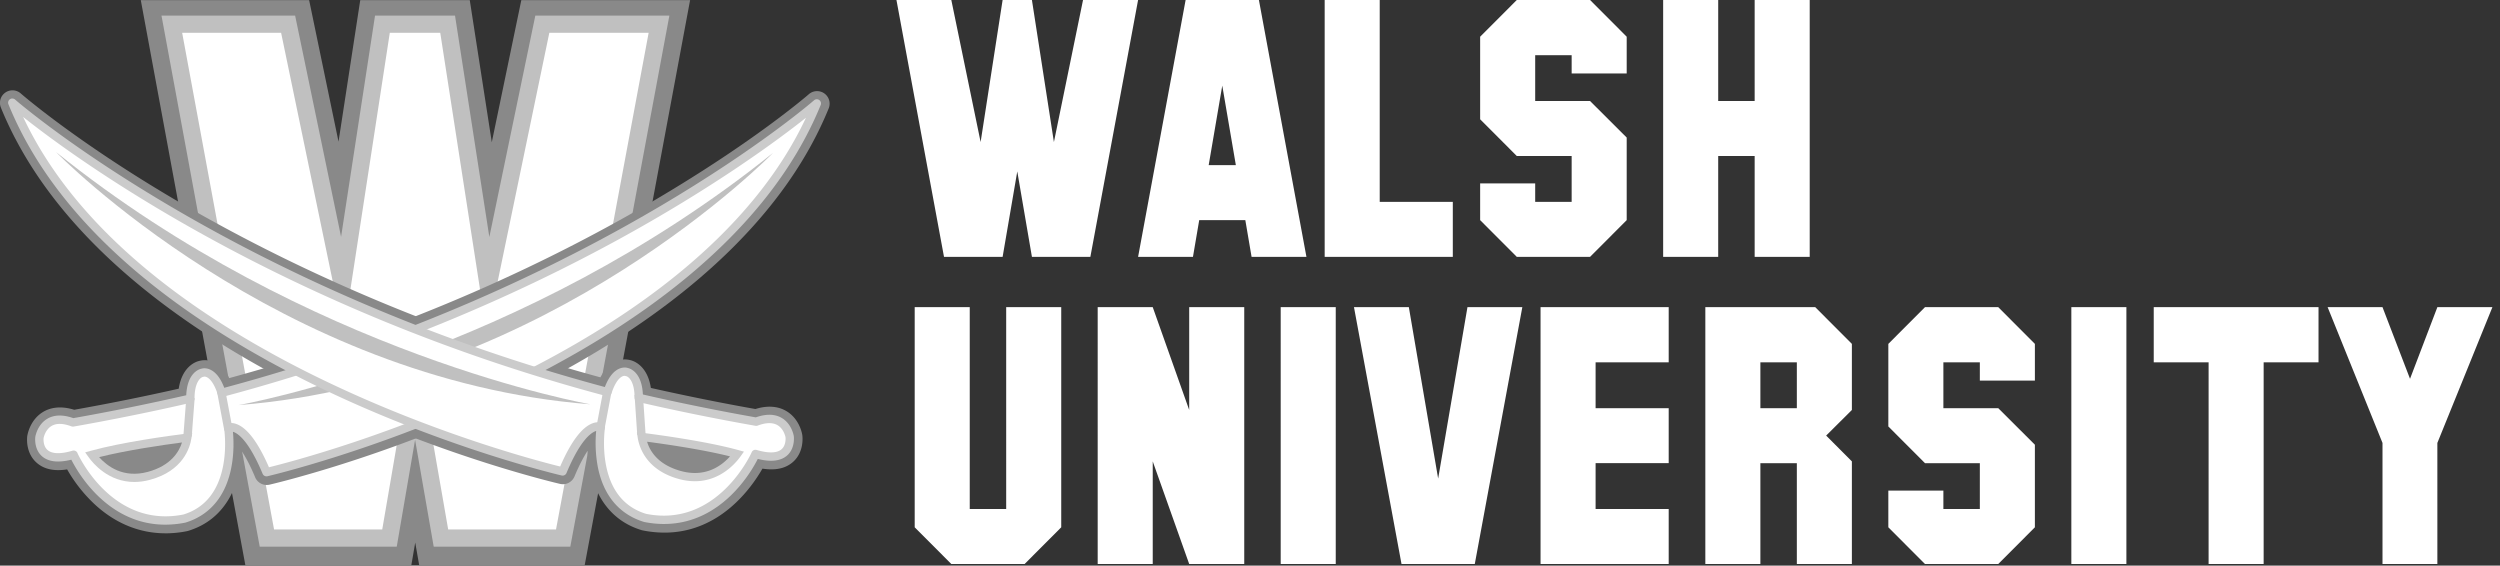
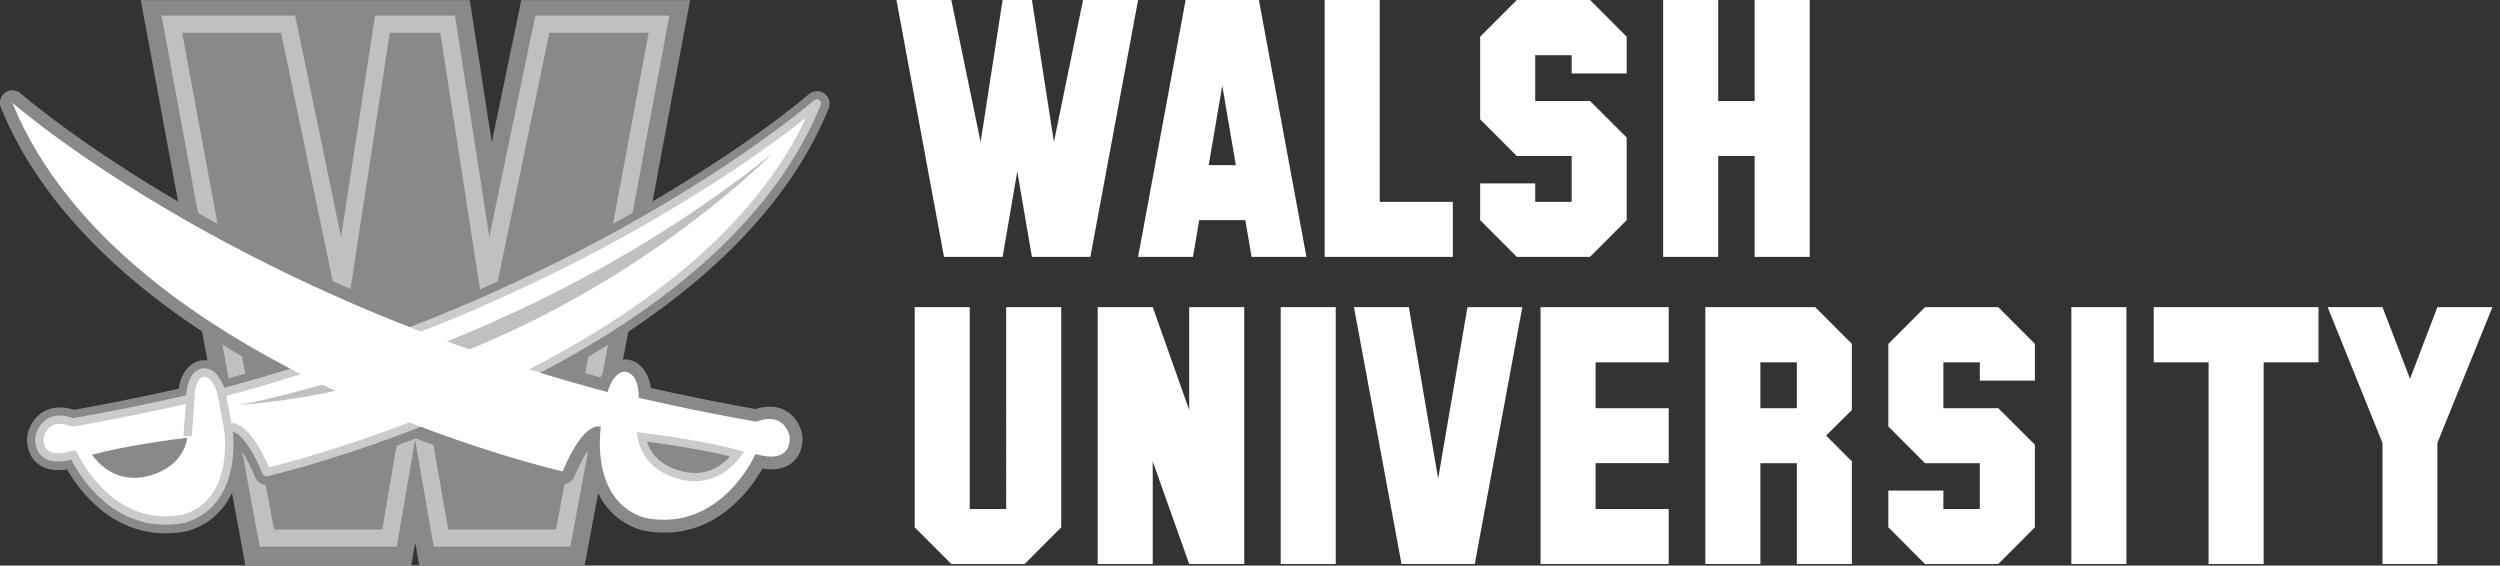
<svg xmlns="http://www.w3.org/2000/svg" width="221" height="50" viewBox="0 0 221 50" fill="none">
  <rect x="0" y="0" width="221" height="50" fill="#333333" stroke="none" />
  <path d="M58.258 2.292H47.942L43.149 25.37 39.57 2.292h-5.765L30.263 25.37 25.47 2.292H15.19l8.405 45.427H34.43l2.258-13.153L38.98 47.72h10.802l8.475-45.427z" fill="#898989" />
-   <path d="M40.9 45.439h6.986L55.51 4.572H49.8l-6.977 33.594-5.208-33.594h-1.85L30.6 38.218 23.613 4.572h-5.68l7.562 40.867h7.013l4.164-24.266 4.23 24.266zM51.68 50H37.062l-.356-2.04-.35 2.04h-14.66L12.445.01h14.882l2.598 12.512L31.846.01h9.681l1.948 12.564L46.085.01h14.92L51.68 50z" fill="#898989" />
-   <path d="M58.258 2.14H47.942l-4.793 23.078L39.57 2.14h-5.765l-3.543 23.078L25.47 2.14H15.19l8.405 45.427H34.43l2.258-13.153 2.292 13.153h10.802L58.258 2.14z" fill="#fff" />
+   <path d="M40.9 45.439h6.986L55.51 4.572H49.8l-6.977 33.594-5.208-33.594h-1.85L30.6 38.218 23.613 4.572h-5.68l7.562 40.867h7.013l4.164-24.266 4.23 24.266zM51.68 50H37.062l-.356-2.04-.35 2.04h-14.66L12.445.01h14.882L31.846.01h9.681l1.948 12.564L46.085.01h14.92L51.68 50z" fill="#898989" />
  <path d="M39.621 46.807h9.53L57.34 2.9h-8.78l-5.52 26.583L38.918 2.9h-4.46l-4.083 26.6L24.85 2.9h-8.747l8.124 43.907h9.562l2.893-16.857 2.938 16.857zm10.794 1.52H38.34l-1.647-9.448-1.621 9.449H22.96L14.275 1.379h11.814l4.062 19.556L33.153 1.38h7.07l3.035 19.574L47.323 1.38h11.85l-8.758 46.949z" fill="silver" />
  <path d="M17.932 32.97s-1.086.123-1.084 2.286c0 0-4.694 1.114-10.379 2.11-2.593-.975-2.959 1.328-2.959 1.328s-.335 2.517 3.022 1.526c-.036-.03 3.04 6.985 9.77 5.648 4.95-1.501 3.896-8.037 3.896-8.037s1.42-.76 3.381 3.931c0 0 38.99-8.887 48.649-32.595 0 0-18.9 16.621-52.616 25.58-.694-2.13-1.68-1.776-1.68-1.776z" fill="#898989" />
  <path d="M7.573 39.835c.157.345 2.859 6.028 8.458 4.956 3.895-1.23 3.107-6.558 3.07-6.785a1.112 1.112 0 01.572-1.152c.152-.081.706-.325 1.485-.049 1.082.384 2.087 1.583 3.06 3.656 5.397-1.393 33.92-9.488 44.8-27.396-7.255 5.28-24.278 16.153-49.12 22.754a1.11 1.11 0 01-1.341-.728c-.162-.494-.32-.765-.428-.907-.078.164-.171.484-.17 1.071 0 .514-.353.962-.854 1.08-.048.011-4.792 1.133-10.444 2.124a1.118 1.118 0 01-.583-.055c-.5-.187-.897-.22-1.117-.093-.258.15-.354.553-.355.557-.004.067.022.308.112.382.115.095.563.183 1.5-.093a1.107 1.107 0 011.355.678zm7.065 7.31c-2.274 0-4.396-.853-6.218-2.518a13.069 13.069 0 01-2.485-3.133c-1.124.178-2.018-.009-2.663-.56-1.03-.881-.883-2.234-.862-2.386.027-.175.265-1.475 1.435-2.155.532-.309 1.422-.572 2.714-.169A204.82 204.82 0 0015.8 34.36c.255-1.703 1.232-2.35 1.903-2.475a1.88 1.88 0 011.262.163c.514.251.947.713 1.296 1.377C52.764 24.576 71.31 8.497 71.494 8.334a1.109 1.109 0 011.762 1.25C68.132 22.163 54.93 30.543 44.757 35.358c-10.938 5.178-20.832 7.464-20.93 7.486a1.111 1.111 0 01-1.272-.653c-.44-1.055-.832-1.774-1.156-2.264-.149 2.656-1.256 5.936-4.774 7.004-.035.01-.07.019-.107.026a9.636 9.636 0 01-1.88.19z" fill="#898989" />
  <path d="M55.406 32.904s1.086.121 1.083 2.286c0 0 4.695 1.114 10.38 2.11 2.593-.976 2.959 1.327 2.959 1.327s.335 2.518-3.022 1.526c.036-.03-3.04 6.985-9.77 5.648-4.95-1.5-3.897-8.036-3.897-8.036s-1.418-.762-3.38 3.93c0 0-38.99-8.886-48.649-32.595 0 0 18.9 16.621 52.616 25.581.694-2.131 1.68-1.777 1.68-1.777z" fill="#898989" />
  <path d="M57.307 44.724c5.598 1.072 8.3-4.607 8.457-4.955a1.108 1.108 0 011.357-.68c.942.28 1.388.19 1.501.093.102-.088.11-.368.105-.409-.014-.064-.126-.404-.357-.533-.222-.123-.616-.089-1.11.097-.186.07-.385.09-.583.055-5.653-.99-10.397-2.112-10.444-2.123a1.11 1.11 0 01-.854-1.08c0-.587-.092-.907-.17-1.072-.108.143-.266.414-.427.908a1.11 1.11 0 01-1.341.728C28.596 29.151 11.572 18.276 4.32 12.997c10.881 17.92 39.403 26.006 44.8 27.397.973-2.072 1.978-3.272 3.06-3.656.778-.274 1.334-.031 1.485.05.417.224.646.687.57 1.154-.035.225-.823 5.552 3.072 6.782zm1.434 2.36a9.86 9.86 0 01-1.922-.195 1.131 1.131 0 01-.106-.026c-3.518-1.068-4.625-4.348-4.774-7.003-.324.49-.715 1.208-1.156 2.263a1.11 1.11 0 01-1.272.654c-.098-.023-9.992-2.309-20.93-7.486C18.408 30.476 5.206 22.096.081 9.518a1.108 1.108 0 011.762-1.251c.047.041 4.79 4.177 13.557 9.344 7.939 4.68 20.869 11.17 37.676 15.747.348-.665.782-1.126 1.296-1.378a1.884 1.884 0 011.262-.163c.67.125 1.648.772 1.902 2.476 1.534.347 5.124 1.136 9.243 1.865 1.29-.405 2.182-.14 2.714.169 1.17.679 1.408 1.98 1.43 2.126.025.18.172 1.533-.857 2.414-.646.552-1.54.738-2.666.56-.968 1.694-3.757 5.656-8.659 5.657z" fill="#898989" />
  <path d="M17.91 32.949s-1.086.121-1.084 2.285c0 0-4.694 1.114-10.38 2.11-2.592-.976-2.958 1.328-2.958 1.328s-.336 2.517 3.022 1.526c-.036-.03 3.04 6.984 9.77 5.648 4.95-1.501 3.896-8.037 3.896-8.037s1.419-.761 3.381 3.93c0 0 38.991-8.886 48.648-32.595 0 0-18.9 16.622-52.615 25.582-.695-2.131-1.68-1.777-1.68-1.777z" fill="#fff" />
  <path d="M6.862 40.084c.115.259 3.109 6.638 9.346 5.4 1.87-.57 3.063-2.01 3.51-4.271.342-1.738.095-3.33.093-3.345a.37.37 0 01.19-.385c.06-.031.383-.181.887-.004.962.342 1.933 1.63 2.887 3.828 3.567-.877 37.56-9.748 47.473-30.899-4.682 3.718-22.867 17.049-51.563 24.675a.37.37 0 01-.446-.243c-.441-1.351-.992-1.598-1.219-1.539a.759.759 0 01-.057.013c-.266.049-.768.513-.767 1.92a.37.37 0 01-.284.36c-.047.012-4.77 1.128-10.401 2.114a.364.364 0 01-.195-.018c-.733-.275-1.321-.29-1.75-.04-.58.337-.712 1.072-.713 1.08 0 0-.077.689.362 1.06.401.34 1.159.359 2.19.053a.368.368 0 01.457.241zm7.744 6.296c-5.116 0-7.757-4.66-8.3-5.743-1.15.287-2.016.19-2.575-.288-.746-.637-.616-1.682-.61-1.726.008-.053.183-1.096 1.074-1.613.608-.353 1.377-.368 2.286-.047a204.537 204.537 0 009.982-2.023c.091-1.975 1.119-2.302 1.358-2.351.113-.031.417-.086.797.1.487.238.893.773 1.207 1.591C52.857 25.427 71.773 9.032 71.96 8.867a.37.37 0 01.588.417C62.929 32.898 24.03 42.01 23.639 42.1a.372.372 0 01-.423-.217c-1.23-2.94-2.187-3.584-2.625-3.715.059.617.116 1.838-.143 3.167-.493 2.527-1.897 4.209-4.06 4.865a9.104 9.104 0 01-1.782.18z" fill="#CBCBCB" />
  <path d="M16.56 38.687c-1.367.172-5.625.74-8.432 1.514.544.764 2.21 2.625 5.034 1.864 2.694-.726 3.275-2.562 3.399-3.378z" fill="#898989" />
-   <path d="M8.76 40.41c.718.807 2.139 1.888 4.307 1.304 2.043-.55 2.766-1.782 3.021-2.6-1.719.226-4.913.69-7.327 1.297zm3.114 2.197c-2.275 0-3.634-1.62-4.043-2.195l-.302-.423.502-.139c2.757-.76 6.852-1.319 8.484-1.524l.478-.06-.072.476c-.127.842-.74 2.887-3.664 3.675-.494.133-.955.19-1.383.19z" fill="#CBCBCB" />
  <path d="M21.085 35.81s24.896-4.315 47.258-22.302c0 0-19.631 20.154-47.258 22.302z" fill="silver" />
  <path d="M19.832 38.07l-.652-3.464.727-.137.652 3.465-.727.136zm-2.884.525l-.738-.056.26-3.39.738.056-.26 3.39z" fill="#CBCBCB" />
  <path d="M55.383 32.882s1.086.12 1.084 2.286c0 0 4.695 1.114 10.38 2.11 2.592-.977 2.959 1.327 2.959 1.327s.335 2.517-3.022 1.526c.036-.03-3.041 6.985-9.77 5.649-4.95-1.502-3.897-8.037-3.897-8.037s-1.419-.762-3.38 3.93c0 0-38.991-8.887-48.65-32.595 0 0 18.9 16.62 52.616 25.58.695-2.13 1.68-1.776 1.68-1.776z" fill="#fff" />
-   <path d="M52.874 37.327a.9.9 0 01.418.09.37.37 0 01.19.384c-.002.016-.249 1.607.094 3.346.446 2.26 1.64 3.7 3.545 4.279 6.202 1.232 9.196-5.15 9.311-5.409a.367.367 0 01.457-.24c1.034.305 1.792.286 2.192-.056.437-.373.359-1.06.358-1.068 0 0-.132-.738-.717-1.073-.429-.246-1.016-.23-1.745.043a.35.35 0 01-.195.018 201.103 201.103 0 01-10.4-2.114.37.37 0 01-.285-.36c.001-1.407-.5-1.871-.766-1.92a.585.585 0 01-.058-.013c-.234-.056-.778.19-1.217 1.54a.369.369 0 01-.447.242C24.912 27.39 6.728 14.059 2.045 10.34c9.915 21.155 43.907 30.023 47.474 30.9.954-2.2 1.924-3.486 2.886-3.828a1.41 1.41 0 01.469-.086zm5.83 8.994a9.008 9.008 0 01-1.763-.179c-2.198-.665-3.602-2.347-4.095-4.873a11.464 11.464 0 01-.144-3.173c-.425.128-1.387.762-2.624 3.72a.371.371 0 01-.424.218c-.391-.09-39.29-9.203-48.909-32.817a.37.37 0 01.587-.417c.188.165 19.105 16.56 52.137 25.413.314-.818.719-1.352 1.206-1.591.38-.187.684-.131.797-.1.24.05 1.267.376 1.359 2.35 1.083.251 5.193 1.182 9.982 2.024.908-.321 1.677-.306 2.286.047.89.517 1.065 1.56 1.072 1.604.008.053.137 1.099-.609 1.736-.56.478-1.425.573-2.573.287-.545 1.084-3.187 5.75-8.286 5.75z" fill="#CBCBCB" />
  <path d="M56.732 38.62c1.368.172 5.627.74 8.433 1.515-.544.763-2.21 2.625-5.033 1.864-2.695-.726-3.275-2.563-3.4-3.379z" fill="#898989" />
  <path d="M57.202 39.048c.267.88 1.007 2.056 3.025 2.599 2.17.584 3.588-.496 4.306-1.303-2.463-.618-5.778-1.092-7.331-1.296zm4.218 3.492a5.31 5.31 0 01-1.383-.19c-2.922-.787-3.536-2.832-3.665-3.675L56.3 38.2l.477.06c1.272.16 5.64.74 8.485 1.525l.501.138-.3.424c-.41.574-1.768 2.194-4.042 2.194z" fill="#CBCBCB" />
-   <path d="M52.208 35.743S27.312 31.429 4.95 13.44c0 0 19.631 20.154 47.257 22.302z" fill="silver" />
-   <path d="M53.428 37.985l-.727-.137.652-3.464.728.137-.653 3.464zm2.904.459l-.24-3.531.738-.05.24 3.53-.738.051z" fill="#CBCBCB" />
  <path d="M100.607 0l-4.219 22.706h-5.166l-1.295-7.553-1.296 7.553H83.45L79.246 0h4.85l2.591 12.556L88.631 0h2.591l1.944 12.556L95.74 0h4.866zm8.642 14.599l-1.201-7.03-1.201 7.03h2.402zm6.24 8.107h-4.85l-.553-3.246h-4.076l-.553 3.246h-4.85L104.809 0h6.478l4.202 22.706zm12.939 0h-11.327V0h4.866v17.845h6.461v4.86zM143.8 19.46l-3.238 3.246h-6.478l-3.239-3.246v-3.246h4.866v1.63h3.223v-4.053h-4.85l-3.239-3.246v-7.3L134.084 0h6.478l3.238 3.246v3.246h-4.866V4.877h-3.223V8.93h4.851l3.238 3.23v7.3zm16.178 3.246h-4.866V13.79h-3.223v8.915h-4.866V0h4.866v8.93h3.223V0h4.866v22.706zM93.813 46.613l-3.238 3.246h-6.478l-3.238-3.246v-19.46h4.866v17.845h3.222V27.153h4.866v19.46zm16.178 3.246h-4.866l-3.223-9.073v9.073h-4.866V27.153h4.866l3.223 9.089v-9.089h4.866V49.86zm8.089 0h-4.866V27.153h4.866V49.86zm16.494-22.706l-4.203 22.706h-6.477l-4.202-22.706h4.85l2.591 15.153 2.591-15.153h4.85zm12.939 22.706h-11.328V27.153h11.328v4.877h-6.462v4.053h6.462v4.861h-6.462v4.054h6.462v4.86zm11.328-13.776V32.03h-3.223v4.053h3.223zm4.865 13.776h-4.865v-8.915h-3.223v8.915h-4.866V27.153h9.716l3.238 3.246v5.843l-2.275 2.264 2.275 2.28v9.073zm16.178-3.246l-3.238 3.246h-6.478l-3.239-3.246v-3.246h4.866v1.63h3.223v-4.053h-4.85l-3.239-3.245v-7.3l3.239-3.246h6.478l3.238 3.246v3.246h-4.866V32.03h-3.223v4.053h4.851l3.238 3.23v7.3zm8.089 3.246h-4.866V27.153h4.866V49.86zm16.984-17.829h-4.85v17.829h-4.866V32.03h-4.851v-4.877h14.567v4.877zm15.372-4.877l-4.866 12.002V49.86h-4.85V39.155l-4.851-12.002h4.851l2.433 6.334 2.417-6.334h4.866z" fill="#fff" />
</svg>